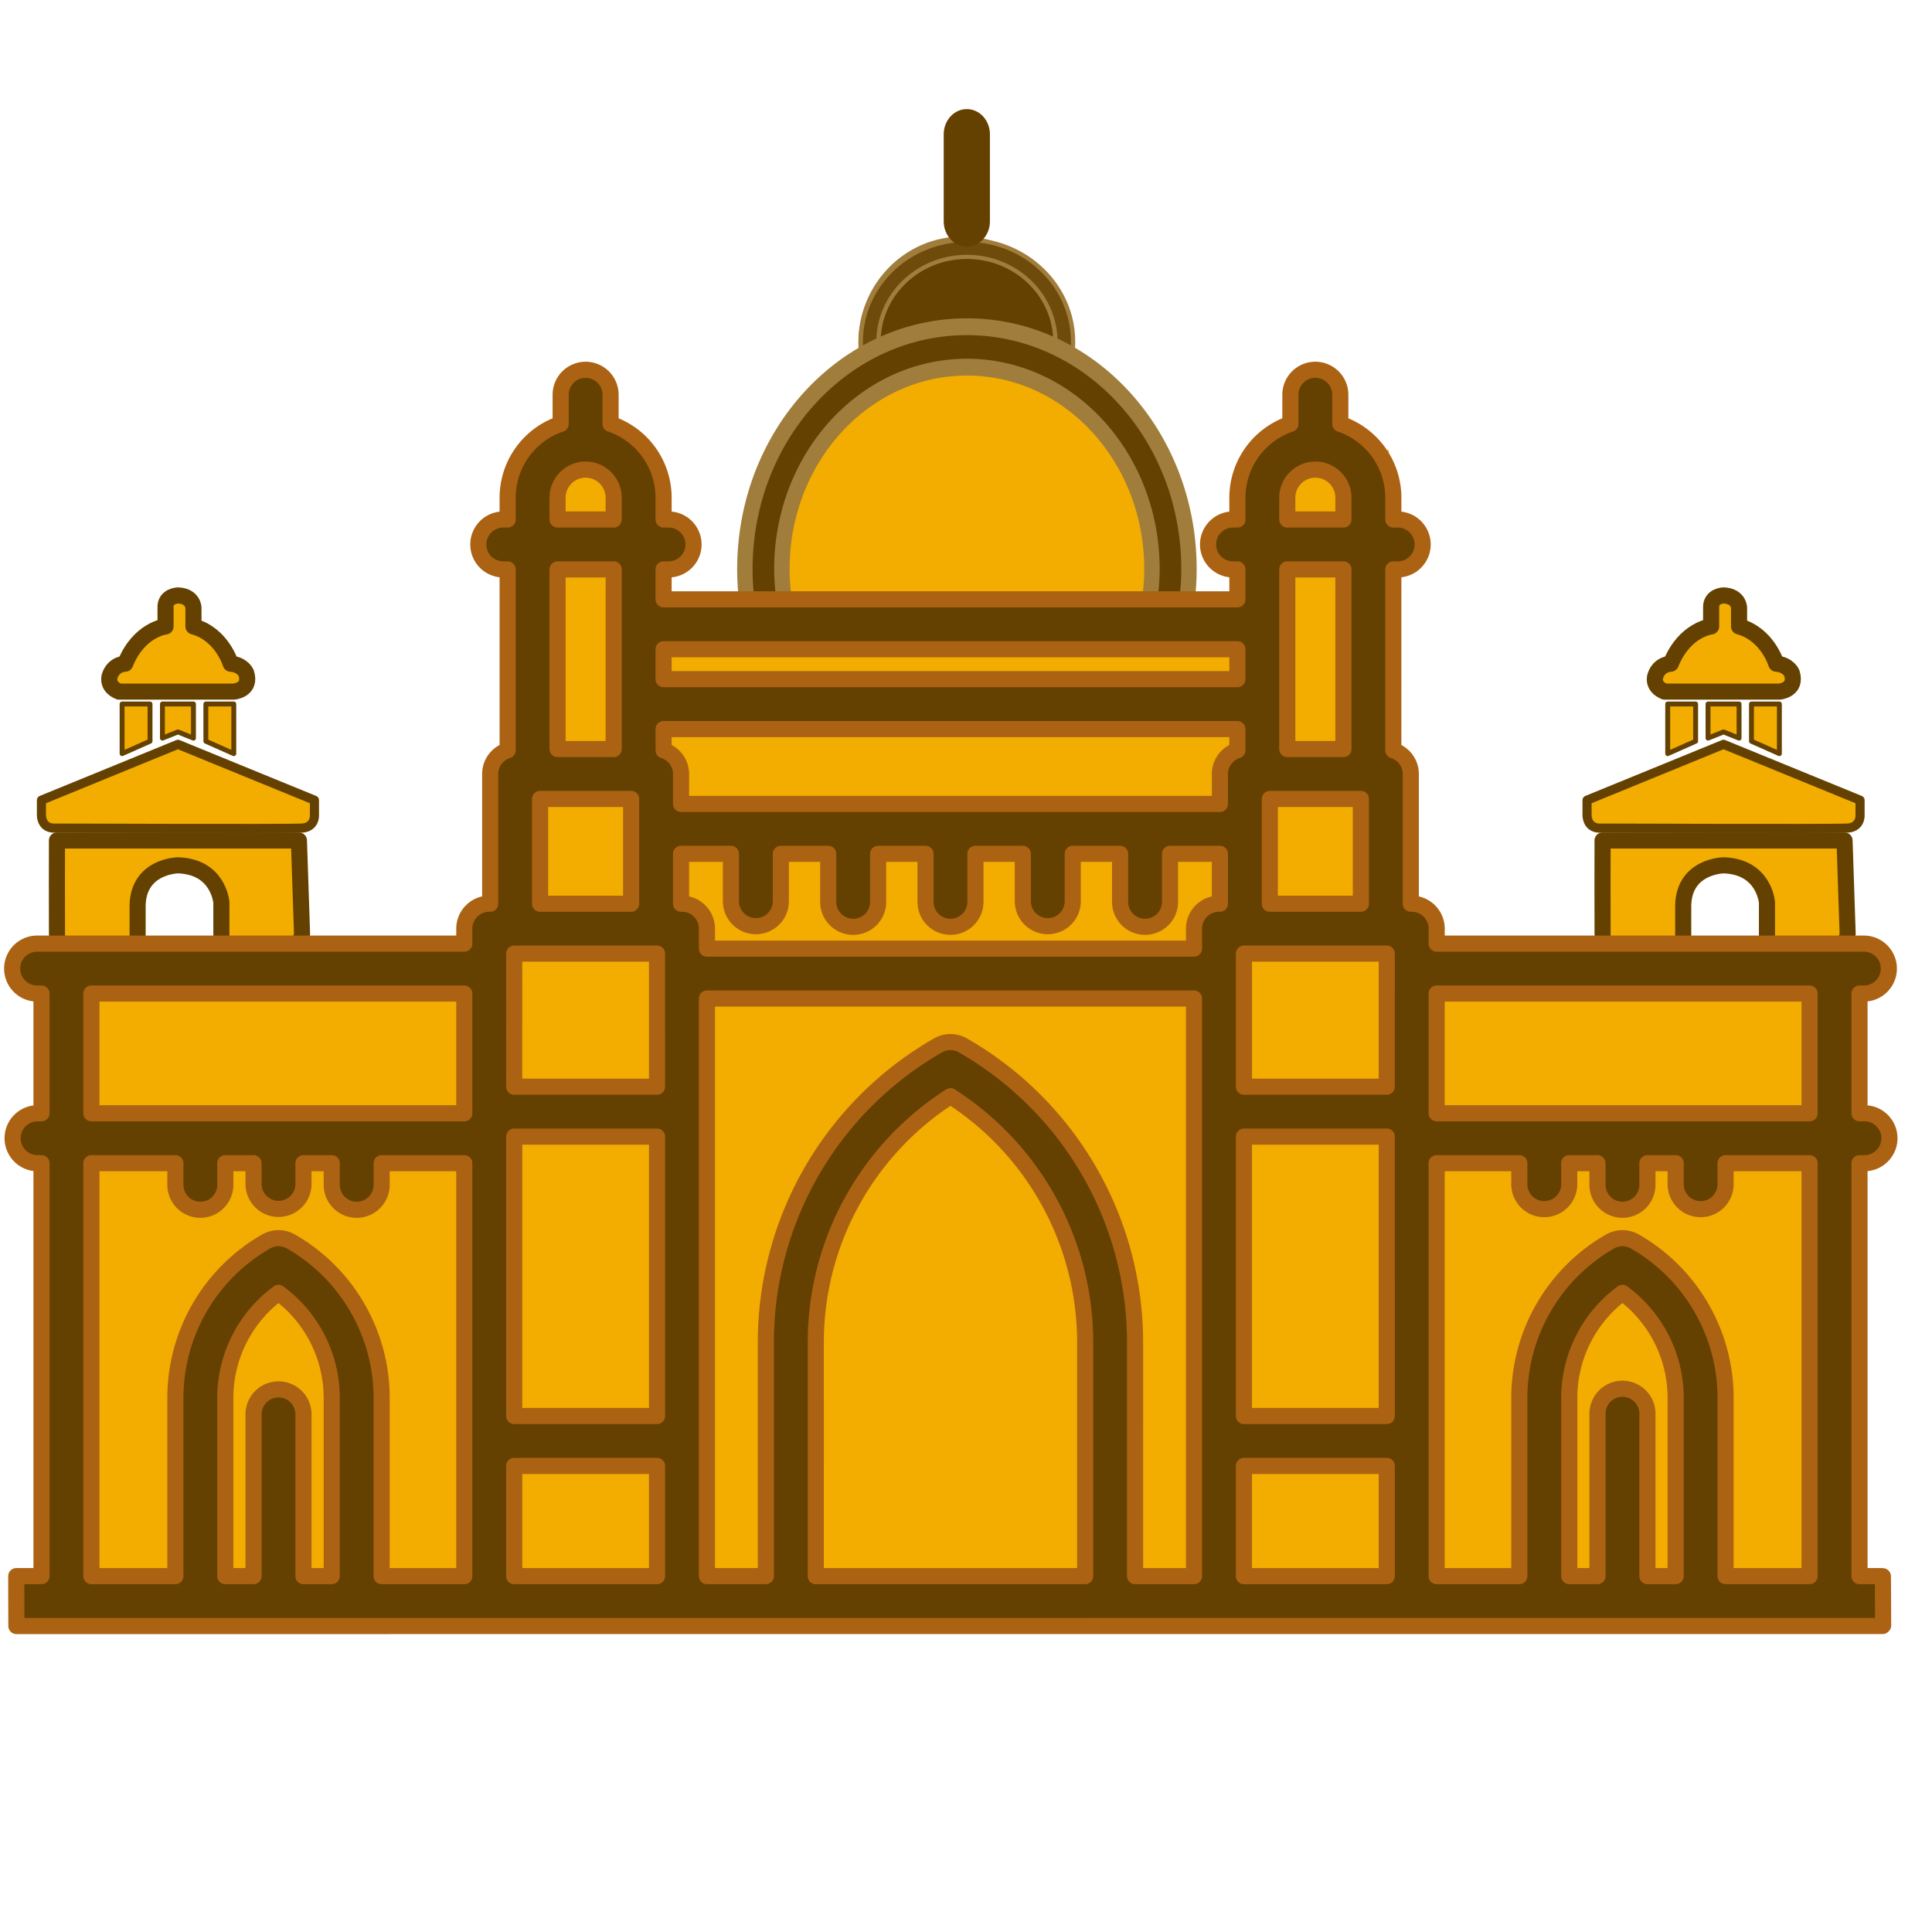
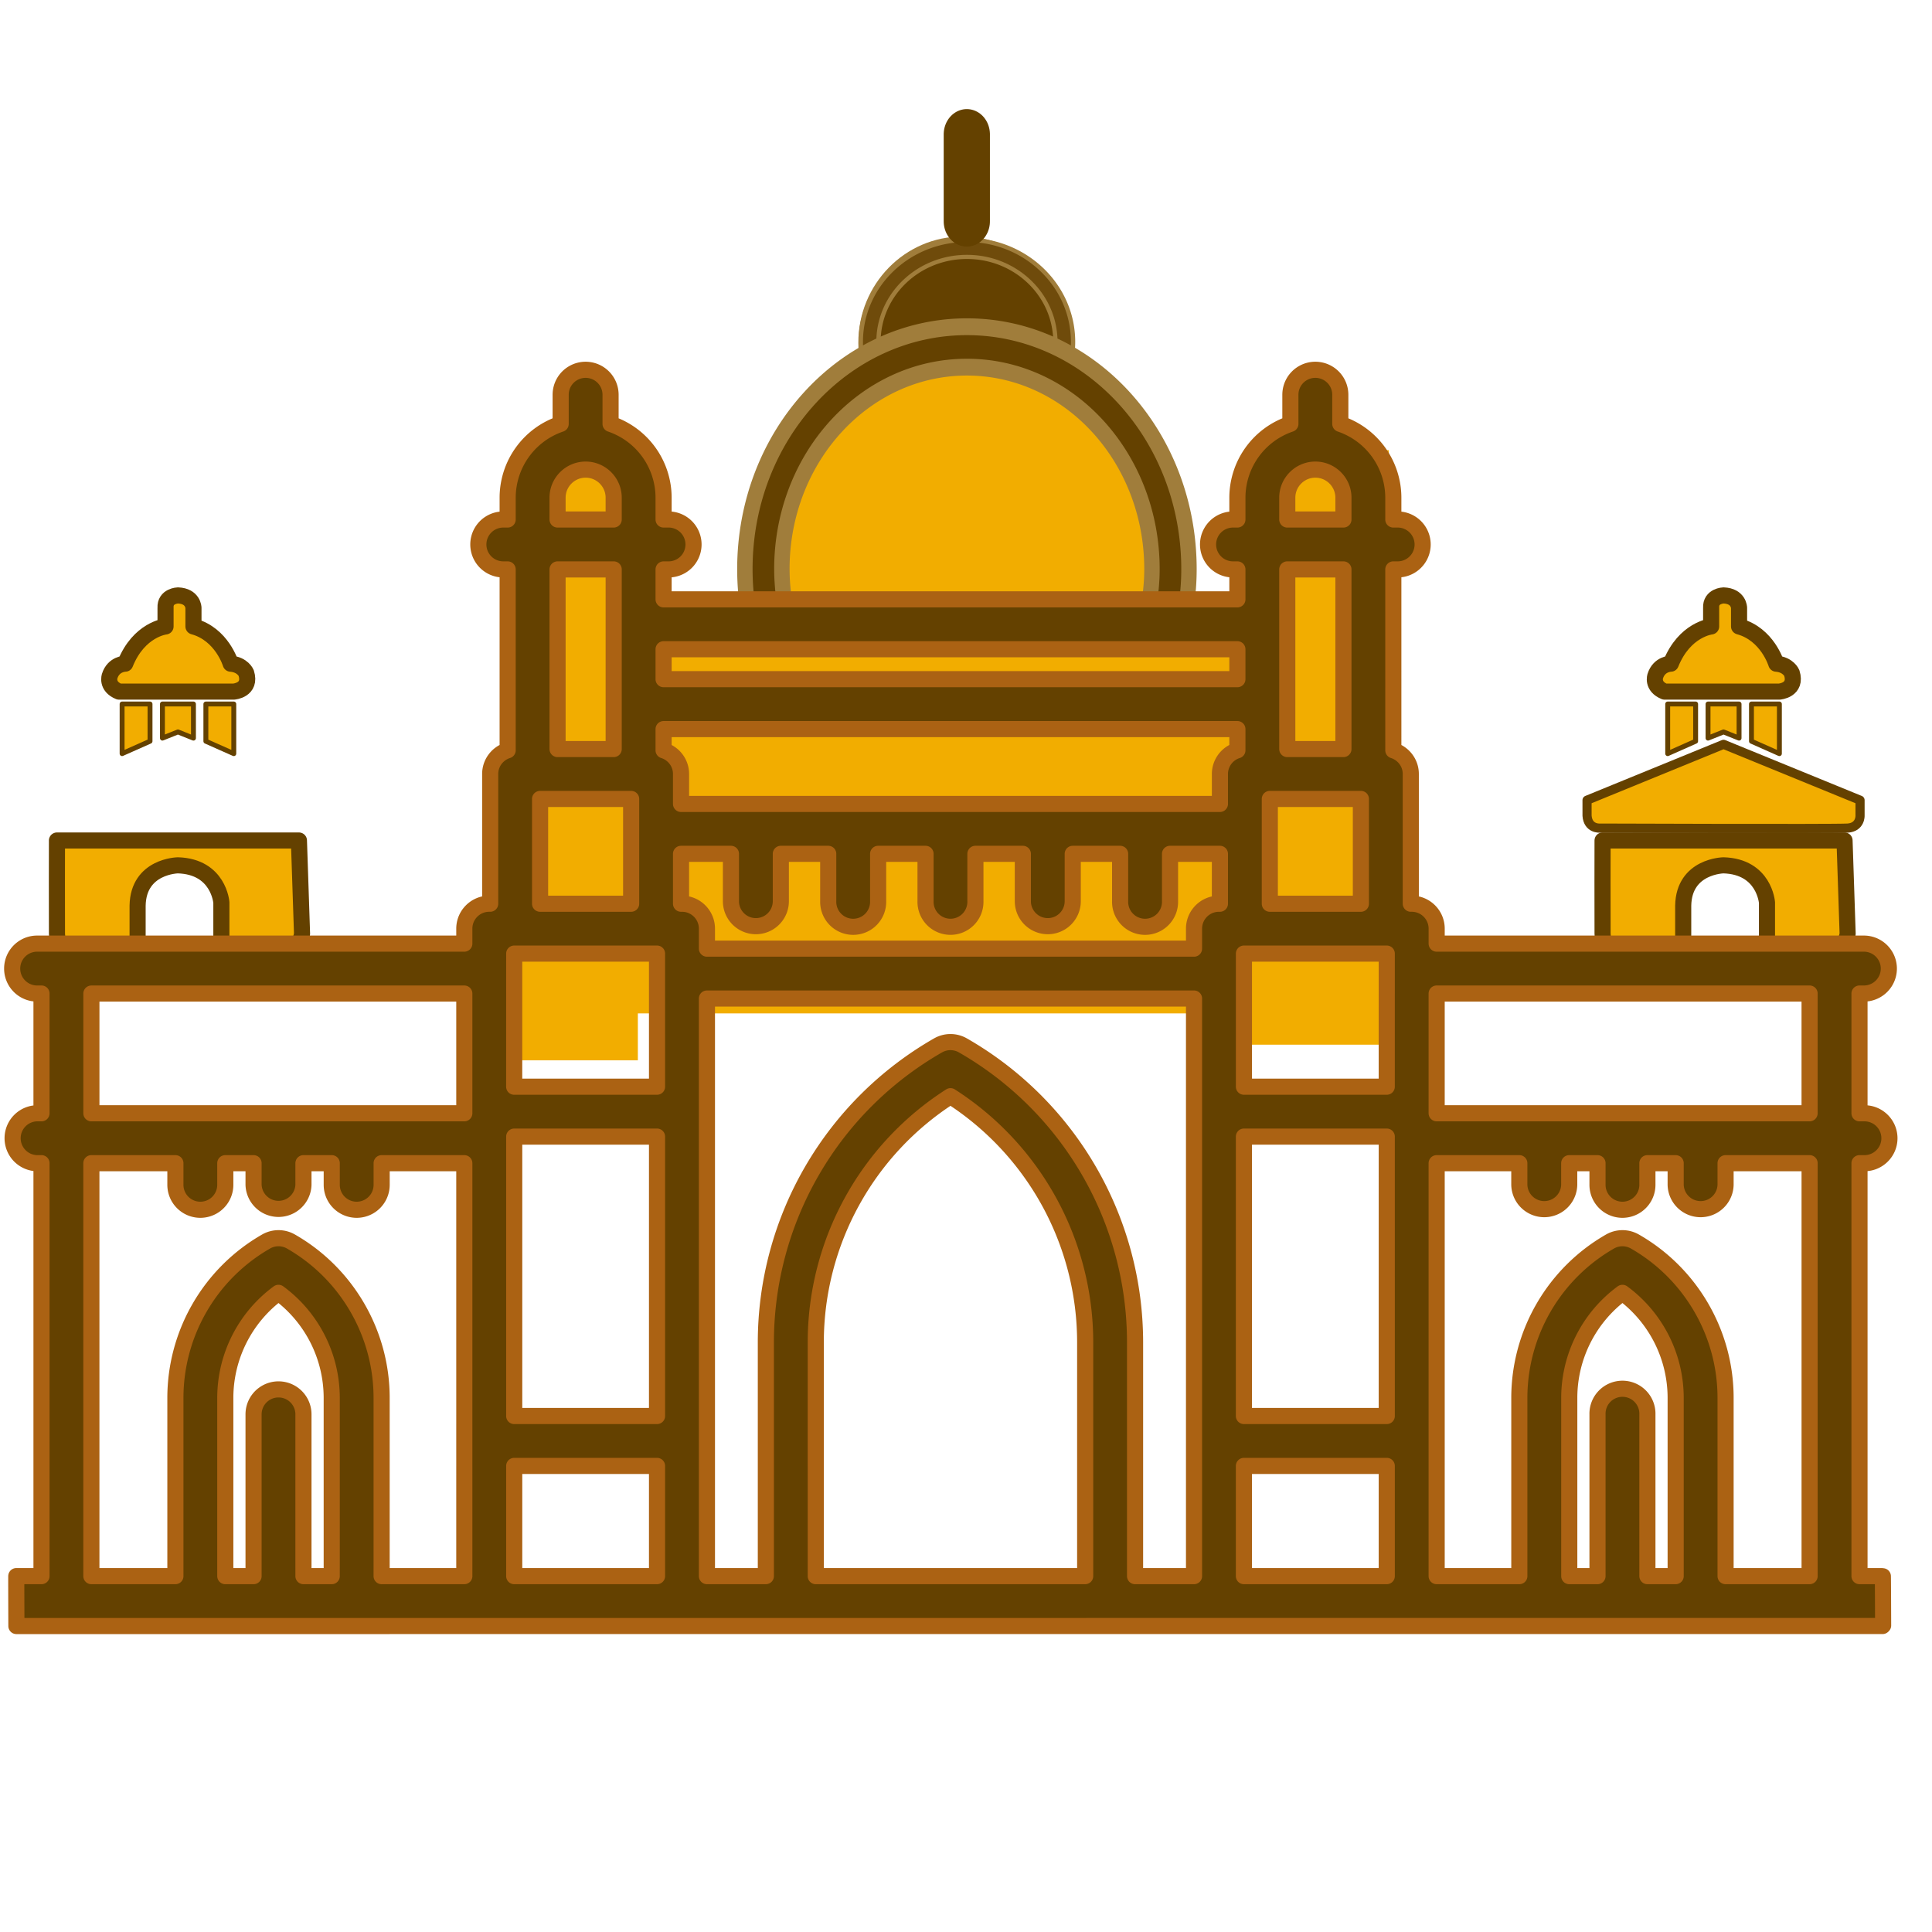
<svg xmlns="http://www.w3.org/2000/svg" fill-rule="evenodd" stroke-linecap="round" stroke-linejoin="round" stroke-miterlimit="1.5" clip-rule="evenodd" viewBox="0 0 120 120">
  <g>
    <g fill="#f2ad00" stroke="#644100">
      <path stroke-width="1" d="M99.538 52.205h15.03l.192 5.781s-.062.937-.963.963-4.047 0-4.047 0v-2.89s-.161-2.236-2.698-2.312c0 0-2.462.033-2.505 2.505v2.697h-4.239s-.76-.08-.77-.963 0-5.78 0-5.78z" />
      <g stroke-width="1.58">
        <path stroke-width=".304" d="M103.584 43.727h1.734v2.312l-1.734.77zM106.089 43.727h1.927v2.12l-.964-.386-.963.385zM108.787 43.727h1.734v3.083l-1.734-.77z" />
      </g>
      <path stroke-width="1" d="M103.391 42.956h7.13s1.11-.082.77-1.156c0 0-.209-.517-.963-.578 0 0-.544-1.83-2.312-2.312v-1.157s-.01-.732-.964-.77c0 0-.81.022-.77.77v1.157s-1.65.18-2.505 2.312c0 0-.723.003-.964.77 0 0-.223.638.578.964z" />
      <path stroke-width=".567" d="m98.574 49.7 8.478-3.468 8.479 3.468v.964s.03.716-.77.77-15.416 0-15.416 0-.712.047-.77-.77z" />
    </g>
    <g fill="#f2ad00" stroke="#644100">
      <path stroke-width="1" d="M3.537 52.205h15.03l.193 5.781s-.062.937-.963.963-4.047 0-4.047 0v-2.89s-.161-2.236-2.698-2.312c0 0-2.463.033-2.505 2.505v2.697H4.308s-.76-.08-.77-.963 0-5.78 0-5.78z" />
      <g stroke-width="1.58">
        <path stroke-width=".304" d="M7.584 43.727h1.734v2.312l-1.734.77zM10.089 43.727h1.927v2.12l-.964-.386-.963.385zM12.787 43.727h1.734v3.083l-1.734-.77z" />
      </g>
      <path stroke-width="1" d="M7.391 42.956h7.13s1.11-.082.77-1.156c0 0-.209-.517-.963-.578 0 0-.544-1.83-2.312-2.312v-1.157s-.01-.732-.964-.77c0 0-.81.022-.77.77v1.157s-1.65.18-2.505 2.312c0 0-.723.003-.964.77 0 0-.223.638.578.964z" />
-       <path stroke-width=".567" d="m2.574 49.7 8.478-3.468 8.479 3.468v.964s.03.716-.77.77-15.416 0-15.416 0-.712.047-.771-.77z" />
    </g>
    <g transform="matrix(.519 0 0 .53 27.858 1.415)">
      <circle cx="61.5" cy="37.5" r="11.5" fill="none" stroke="#a07d3b" stroke-linecap="square" stroke-miterlimit="2.5" stroke-width="1.91" />
      <circle cx="61.5" cy="37.5" r="11.5" fill="#644100" />
    </g>
    <path d="M0 16.888a13.371 13.371 0 0 1-.22-2.35c0-7.363 5.97-13.333 13.334-13.333s13.333 5.97 13.333 13.333c0 .757-.077 1.495-.199 2.218 1.233.023 2.025.71 2.389 1.594.3-1.223.477-2.496.477-3.812 0-8.836-7.163-16-16-16s-16 7.164-16 16c0 1.136.122 2.243.347 3.312.446-.592 1.143-1.004 2.11-1.004.153 0 .289.023.429.042" style="fill:#6f4b0b;fill-rule:nonzero;stroke:#a07d3b;stroke-width:.65;stroke-linecap:butt;stroke-miterlimit:2" transform="matrix(.412 0 0 .396 54.655 15.48)" />
    <g transform="matrix(1.087 0 0 1.261 -7.348 -9.783)">
      <circle cx="61.5" cy="37.5" r="11.5" fill="none" stroke="#a07d3b" stroke-linecap="square" stroke-miterlimit="2.5" stroke-width=".85" />
      <circle cx="61.5" cy="37.5" r="11.5" fill="#f2ad00" />
    </g>
    <g fill="#f2ad00">
-       <path d="M3.665 61h109.803V99.87H3.665z" />
      <path d="M38.647 37.68h42.755v25.264H38.647z" />
      <path d="M31.845 28.934h7.773v36.925h-7.773zM77.515 27.962h8.745v36.925h-8.745z" />
    </g>
    <path d="M0 16.888a13.371 13.371 0 0 1-.22-2.35c0-7.363 5.97-13.333 13.334-13.333s13.333 5.97 13.333 13.333c0 .757-.077 1.495-.199 2.218 1.233.023 2.025.71 2.389 1.594.3-1.223.477-2.496.477-3.812 0-8.836-7.163-16-16-16s-16 7.164-16 16c0 1.136.122 2.243.347 3.312.446-.592 1.143-1.004 2.11-1.004.153 0 .289.023.429.042" style="fill:#644100;fill-rule:nonzero;stroke:#a07d3b;stroke-width:1.11;stroke-linecap:butt;stroke-miterlimit:2" transform="matrix(.862 0 0 .941 48.753 21.67)" />
    <path fill="none" stroke="#644100" stroke-miterlimit="10" stroke-width="3.33" d="M-2.873 2.873h5.746" transform="matrix(0 -.941 -.862 0 62.527 11.046)" />
    <path d="M0 73.895h-5.37V62.499c0-4.119-2.223-7.946-5.799-9.988a1.598 1.598 0 0 0-1.581 0 11.525 11.525 0 0 0-5.799 9.988v11.396h-5.283V47.508h5.282v1.382a1.595 1.595 0 0 0 3.189 0v-1.382h1.807v1.382a1.594 1.594 0 0 0 3.189 0v-1.382h1.806v1.382a1.595 1.595 0 0 0 3.189 0v-1.382H0zm-8.559 0h-1.806V63.557a1.595 1.595 0 1 0-3.189 0v10.339h-1.804V62.499a8.334 8.334 0 0 1 3.399-6.706 8.338 8.338 0 0 1 3.4 6.706zm-15.273-37.228H-.001v7.651h-23.831zm-3.189 5.953h-9.126v-8.505h9.127zm.001 21.044h-9.128V45.809h9.128zm0 10.231h-9.128v-7.043h9.128zm-7.473-49.663h5.819v6.696h-5.819zm1.116-14.667h3.588v11.479h-3.588zm0-4.583c0-.989.805-1.794 1.794-1.794.988 0 1.794.805 1.794 1.794v1.394h-3.588zm-3.188 11.597h-36.667v-1.913h36.667zm0 4.546a1.587 1.587 0 0 0-1.117 1.513v1.913h-34.435v-1.913c0-.712-.469-1.309-1.115-1.513v-1.356h36.667zm-1.117 9.803h-.06c-.881 0-1.594.714-1.594 1.594v1.276h-31.126v-1.276c0-.88-.713-1.594-1.594-1.594h-.061V27.74h3.189v3.028a1.593 1.593 0 1 0 3.188 0V27.74h3.029v3.028a1.595 1.595 0 1 0 3.189 0V27.74h3.029v3.028a1.594 1.594 0 1 0 3.187 0V27.74h3.031v3.028a1.594 1.594 0 1 0 3.188 0V27.74h3.028v3.028a1.595 1.595 0 1 0 3.189 0V27.74h3.188zm-1.654 42.967h-3.768V58.937a21.877 21.877 0 0 0-11.005-18.958 1.598 1.598 0 0 0-1.581 0 21.88 21.88 0 0 0-11.007 18.958v14.958h-3.765V36.986h31.126zm-6.956 0h-17.215V58.937a18.681 18.681 0 0 1 8.608-15.71 18.68 18.68 0 0 1 8.607 15.71zM-73.651 42.62h-9.128l.002-8.505h9.126zm0 21.044h-9.126V45.809h9.126zm0 10.231h-9.126v-7.043h9.126zm-7.473-49.663h5.819v6.696h-5.819zm1.117-14.667h3.587v11.479h-3.587zm0-4.583c0-.989.805-1.794 1.794-1.794.988 0 1.792.805 1.792 1.794v1.394h-3.586zm-5.959 39.337h-23.83v-7.651h23.83zm0 29.576h-5.284V62.499c0-4.119-2.222-7.946-5.798-9.988a1.598 1.598 0 0 0-1.581 0 11.525 11.525 0 0 0-5.799 9.988v11.396h-5.369V47.508h5.369v1.382a1.594 1.594 0 1 0 3.189 0v-1.382h1.806v1.382a1.595 1.595 0 0 0 3.188 0v-1.382h1.808v1.382a1.594 1.594 0 1 0 3.189 0v-1.382h5.282zm-8.472 0h-1.807V63.557a1.594 1.594 0 1 0-3.188 0v10.339h-1.806V62.499a8.337 8.337 0 0 1 3.399-6.706 8.334 8.334 0 0 1 3.402 6.706zM3.505 47.508c.881 0 1.596-.715 1.596-1.593 0-.881-.715-1.596-1.596-1.596h-.317v-7.652h.32a1.595 1.595 0 0 0 0-3.189h-27.339v-.956c0-.88-.714-1.595-1.595-1.595h-.059v-8.29c0-.713-.471-1.309-1.116-1.513V9.565h.279a1.594 1.594 0 0 0 0-3.189h-.279V4.982A4.987 4.987 0 0 0-29.989.266v-1.862a1.595 1.595 0 0 0-3.19 0V.266a4.985 4.985 0 0 0-3.386 4.716v1.394h-.28a1.594 1.594 0 0 0 0 3.189h.28v1.913h-36.667V9.565h.278a1.595 1.595 0 1 0 0-3.189h-.278V4.982A4.986 4.986 0 0 0-76.62.266v-1.862a1.593 1.593 0 0 0-3.189 0V.266a4.986 4.986 0 0 0-3.387 4.716v1.394h-.279a1.594 1.594 0 1 0 0 3.189h.279v11.559c-.645.204-1.116.8-1.116 1.513v8.29h-.061c-.88 0-1.593.715-1.593 1.595v.956h-27.337a1.595 1.595 0 0 0 0 3.189h.319v7.652h-.319a1.596 1.596 0 0 0 0 3.189h.319v26.387h-1.61c-.007.007.006 3.18.006 3.189l119.249-.001c.005 0 .018-.013.037-.037 0 .016-.01-3.151-.018-3.151H3.188V47.508z" style="fill:#644100;fill-rule:nonzero;stroke:#ab6213;stroke-width:1.03;stroke-linecap:butt;stroke-miterlimit:2" transform="matrix(.972 0 0 .972 112.398 26.07)" />
  </g>
</svg>